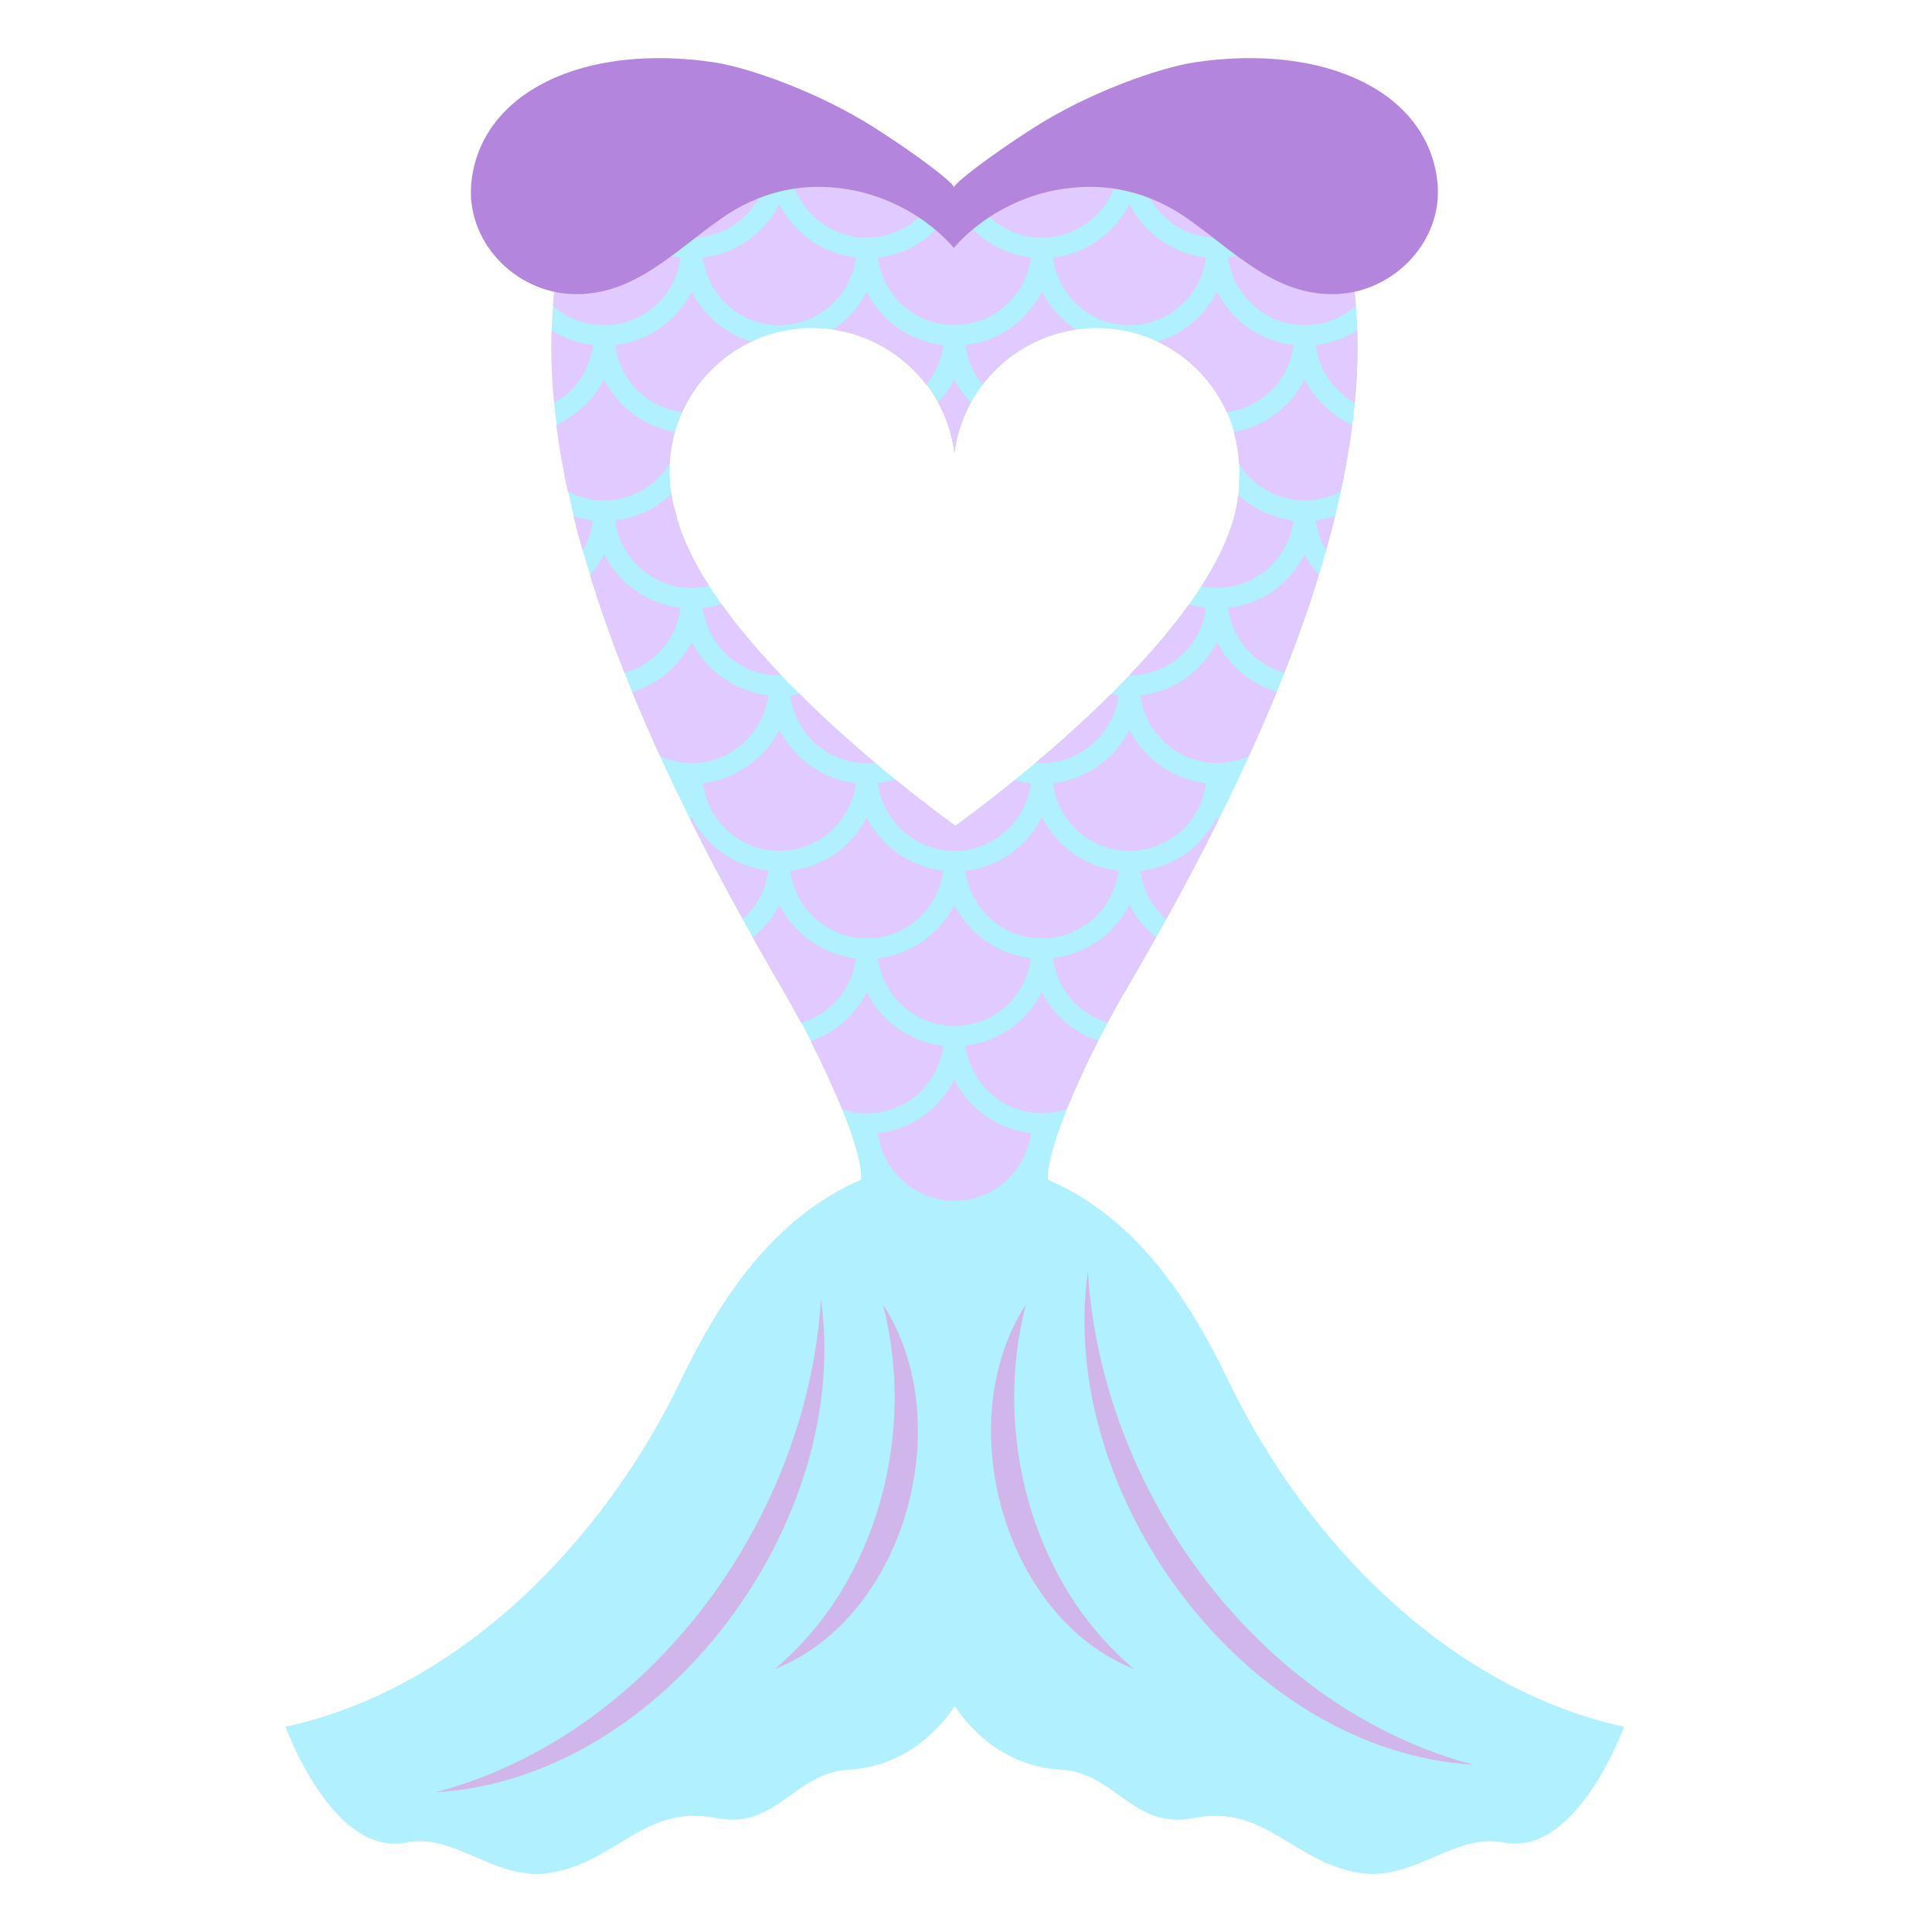
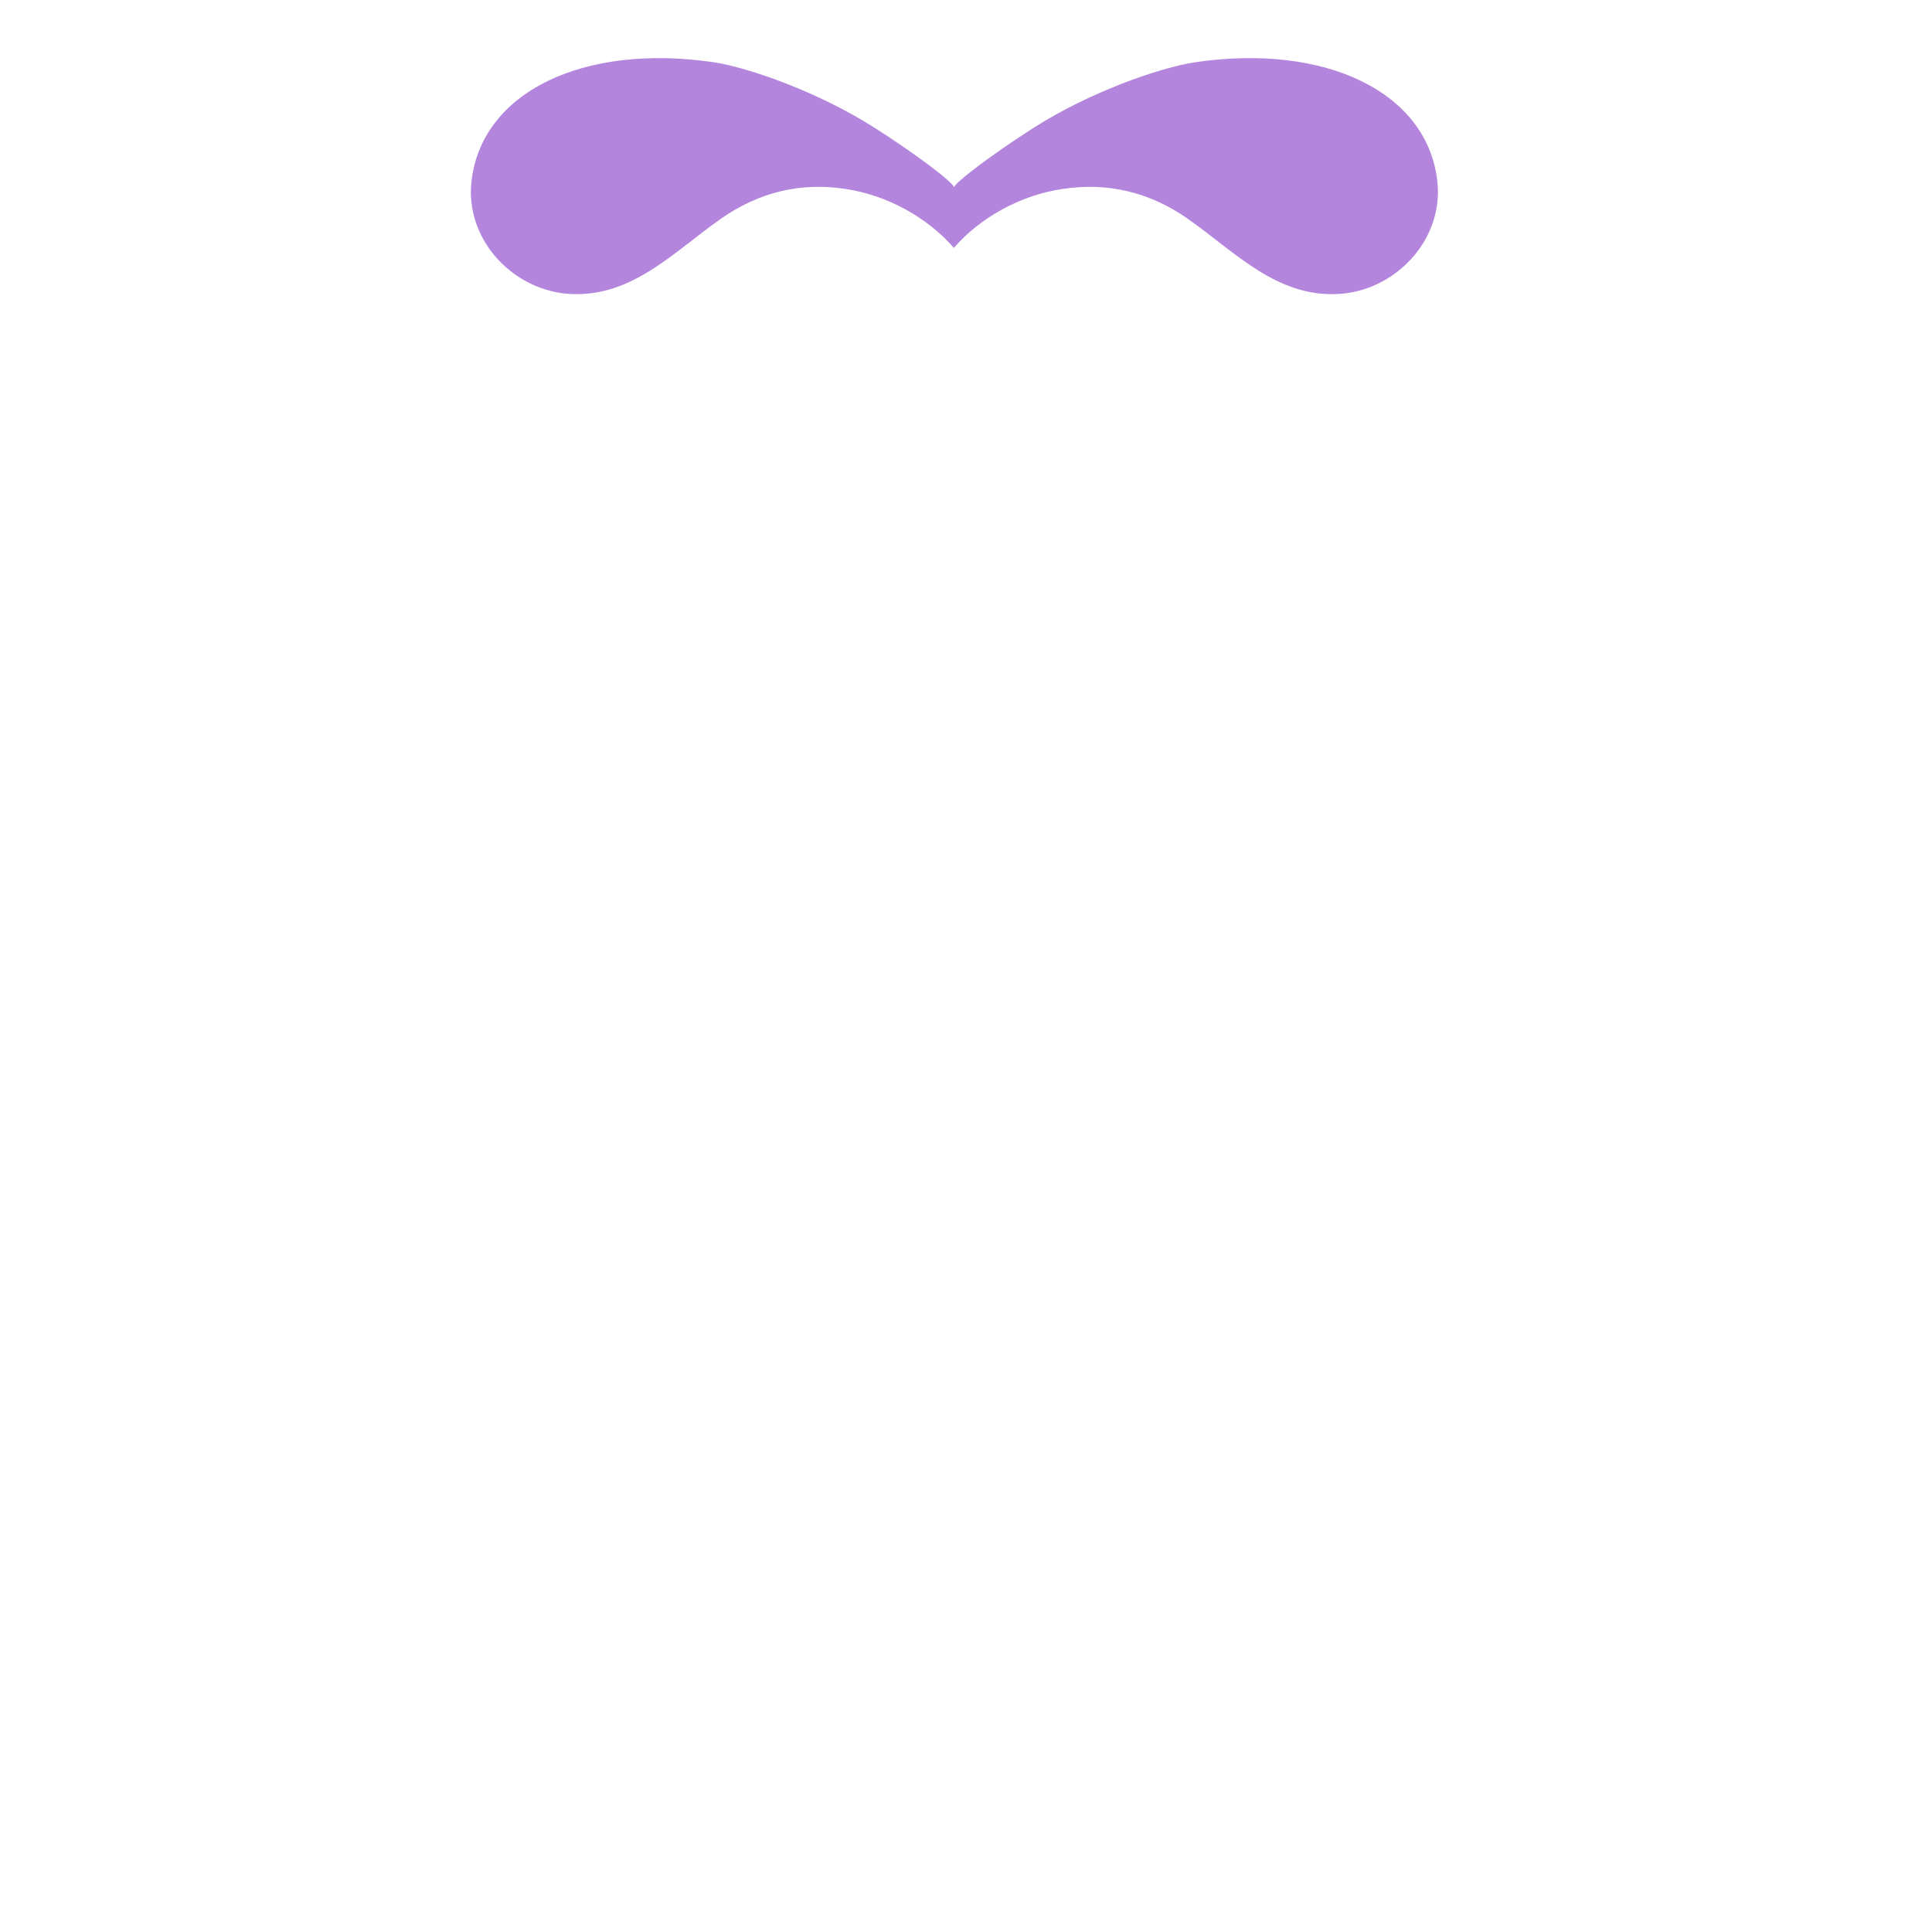
<svg xmlns="http://www.w3.org/2000/svg" version="1.1" id="Layer_1" x="0px" y="0px" width="1000px" height="1000px" viewBox="0 0 1000 1000" style="enable-background:new 0 0 1000 1000;" xml:space="preserve">
  <style type="text/css">
	.st0{fill:#B0F0FF;}
	.st1{fill:#E1CAFF;}
	.st2{fill:#B385DC;}
	.st3{fill:#D0B6EB;}
</style>
  <g>
-     <path class="st0" d="M635.9,714.8c-21-43.6-48.4-84.7-93.5-104.2c-1-17.6,22.4-67.4,39.5-96.6C649.8,398.2,717,255.7,700,142.3   c-2.6,0.5-5.3,0.8-8,0.9c-31.5,1.2-52.7-21.8-77.3-39.1c-14.6-10.2-30.4-15.7-47.1-16.3h-6.3c-3.7,0.1-7.3,0.4-11.1,1   c-21.8,3.1-43,14.8-56.4,30.5c-13.5-15.5-34.3-27.2-56.1-30.5c-3.7-0.6-7.4-0.9-11-1h-6.3c-16.7,0.7-32.5,6.2-47,16.3   c-24.6,17.3-45.6,40.4-77.2,39.1c-2.8-0.1-5.5-0.4-8.1-0.9c-17,113.4,50.2,255.9,118.1,371.7c17.1,29.1,40.5,78.9,39.5,96.6   c-45.1,19.5-72.5,60.7-93.5,104.2c-40.1,83.5-114.5,159.5-204.5,179c10.9,27.4,33.3,65.7,62.4,59.9c25.7-5.2,46.7,20.7,75.3,15.6   c33.9-5.9,48.6-35.6,85-28.3c31.5,6.3,40.4-23.4,68.9-25c33.9-1.9,51.6-27.8,54.9-33c3.3,5.2,21,31.1,54.9,33   c28.5,1.6,37.3,31.3,68.9,25c36.4-7.2,51,22.4,85,28.3c28.6,5,49.6-20.8,75.3-15.6c29.1,5.8,51.5-32.5,62.4-59.9   C750.4,874.2,676,798.3,635.9,714.8z M494.5,427.4c-0.6-0.5-128.6-91.2-145-162.8c-1.9-6.6-2.9-13.6-2.9-20.8c0-40.9,33-74,73.8-74   c37.6,0,69.2,28.3,73.7,64.8c4.5-36.6,36.1-64.8,73.7-64.8c40.7,0,73.8,33.2,73.8,74c-0.1,1.7-0.2,3.3-0.3,5   C643,322.1,494.6,427.3,494.5,427.4z" />
-     <path class="st1" d="M454.4,133.3c13.9-1.5,26.1-8.8,34.3-19.4c1.8,1.7,3.5,3.5,5.1,5.3c1.7-1.9,3.4-3.8,5.3-5.6   c8.2,10.7,20.5,18,34.5,19.6c-2.5,19.7-19.2,35-39.6,35C473.6,168.3,456.9,153,454.4,133.3z M578.9,450.7   c-17.3-2-32.1-12.8-39.6-27.7c-7.5,15-22.3,25.8-39.6,27.7c2.5,19.7,19.2,35,39.6,35C559.7,485.7,576.4,470.4,578.9,450.7z    M448.6,485.7c20.4,0,37.1-15.3,39.6-35c-17.3-2-32.1-12.8-39.6-27.7c-7.5,15-22.3,25.8-39.6,27.7   C411.5,470.4,428.3,485.6,448.6,485.7z M624.2,314.6c-3-0.3-5.9-1-8.8-1.8c-9,12.6-19.7,25-31,36.8c0.1,0,0.1,0,0.2,0   C605,349.6,621.7,334.3,624.2,314.6z M363.8,405.4c2.5,19.7,19.2,35,39.6,35c20.4,0,37.1-15.3,39.6-35c-17.3-2-32.1-12.8-39.6-27.7   C395.8,392.6,381.1,403.3,363.8,405.4z M494,531c20.4,0,37.1-15.3,39.6-35c-17.3-2-32.1-12.8-39.6-27.7   c-7.5,15-22.3,25.7-39.6,27.7C456.9,515.7,473.6,531,494,531z M629.9,123c2.9,0,5.8-0.3,8.6-0.9c-7.9-5.9-15.6-12.2-23.8-18   c-7.6-5.3-15.5-9.3-23.7-12C595.2,109.8,611,123,629.9,123z M545,133.3c2.5,19.7,19.2,35,39.6,35c20.4,0,37.1-15.3,39.6-35   c-17.3-2-32.1-12.8-39.6-27.7C577.1,120.5,562.3,131.4,545,133.3z M669.5,269.3c-11-1.3-20.9-6-28.6-13.2   c-1.6,15.1-8.7,31.2-19.1,47.3c2.6,0.5,5.3,0.8,8.1,0.8C650.3,304.3,667,289,669.5,269.3z M669.5,178.6   c-17.3-2-32.1-12.8-39.6-27.7c-6.2,12.4-17.3,21.9-30.8,25.9c15.8,7.5,28.6,20.5,35.8,36.5C653,211,667.3,196.7,669.5,178.6z    M624.2,405.4c-17.3-2-32.1-12.8-39.6-27.7c-7.5,15-22.3,25.7-39.6,27.7c2.5,19.7,19.2,35,39.6,35C605,440.4,621.7,425,624.2,405.4   z M448.6,395c1.4,0,2.9-0.1,4.3-0.2c-12.2-10.3-25.8-22.4-39-35.6c-1.6,0.3-3.2,0.6-4.9,0.8C411.5,379.6,428.3,395,448.6,395z    M463.4,403.5c-2.9,0.9-5.9,1.5-9,1.9c2.5,19.7,19.2,35,39.6,35c20.4,0,37.1-15.3,39.6-35c-2.8-0.3-5.6-0.9-8.3-1.7   c-18,14.6-30.8,23.7-30.8,23.7C494.3,427.2,481.4,418.1,463.4,403.5z M675.3,168.3c10.2,0,19.5-3.8,26.5-10.1   c-0.4-5.4-1-10.7-1.8-15.9c-2.6,0.5-5.3,0.8-8,0.9c-16.4,0.6-29.9-5.2-42.6-13.5c-4.3,1.8-8.9,3-13.7,3.5   C638.2,153,655,168.3,675.3,168.3z M358,304.3c3.1,0,6.2-0.4,9.1-1c-8.4-13.1-14.7-26.2-17.6-38.7c-0.8-2.9-1.5-5.9-2-8.9   c-7.8,7.4-17.9,12.4-29.1,13.6C320.8,289,337.6,304.3,358,304.3z M403.4,349.6c0.4,0,0.7,0,1.1,0c-11.3-11.9-22.1-24.4-31.1-37   c-3.1,1-6.3,1.7-9.6,2C366.2,334.3,383,349.6,403.4,349.6z M578.9,359.9c-1.3-0.2-2.6-0.4-3.9-0.6c-13.3,13.2-26.8,25.3-39,35.5   c1.1,0.1,2.2,0.1,3.3,0.1C559.7,395,576.4,379.6,578.9,359.9z M358,150.9c-7.5,15-22.3,25.8-39.6,27.7   c2.3,18.1,16.6,32.5,34.7,34.7c7.2-16,20-29,35.8-36.5C375.4,172.8,364.2,163.3,358,150.9z M448.6,150.9c-4,8-10.1,14.8-17.5,19.7   c19.6,2.9,36.7,13.4,48.3,28.5c4.7-5.7,7.9-12.7,8.8-20.4C470.8,176.6,456.1,165.9,448.6,150.9z M539.3,150.9   c-7.5,15-22.3,25.8-39.6,27.7c1,7.7,4.1,14.8,8.9,20.5c11.5-15.1,28.7-25.6,48.3-28.5C549.4,165.7,543.3,158.9,539.3,150.9z    M485.5,208.4c4.4,8,7.3,16.8,8.5,26.2c1.2-9.4,4.1-18.2,8.5-26.2c-3.4-3.6-6.3-7.7-8.5-12.1C491.8,200.7,488.9,204.8,485.5,208.4z    M539.3,123c20,0,36.6-14.8,39.5-34c-3.7-0.6-7.4-1-11.2-1.2h-6.3c-3.7,0.1-7.3,0.4-11.1,1c-15.5,2.2-30.7,8.8-43,18   C514.5,116.6,526.2,123,539.3,123z M584.6,468.2c-7.5,15-22.3,25.7-39.6,27.7c2,15.9,13.3,28.9,28.3,33.4   c2.9-5.5,5.8-10.7,8.6-15.4c5.5-9.4,11-19,16.5-28.7C592.7,480.6,587.9,474.9,584.6,468.2z M629.9,332.2   c-7.5,15-22.3,25.8-39.6,27.7c2.5,19.7,19.2,35,39.6,35c5.9,0,11.5-1.3,16.6-3.6c5-11,9.8-22.1,14.4-33.2   C647.3,354.1,636.1,344.6,629.9,332.2z M590.3,450.7c1.2,10,6.2,18.8,13.4,25.1c9.3-16.8,18.4-34,27-51.4c-0.3-0.5-0.5-1-0.8-1.5   C622.4,437.9,607.6,448.8,590.3,450.7z M539.3,513.5c-7.5,15-22.3,25.8-39.6,27.7c2.5,19.7,19.2,35,39.6,35c4.5,0,8.9-0.8,12.9-2.2   c4.6-11.4,10.3-23.7,16.2-35.3C555.7,534.5,545.2,525.4,539.3,513.5z M494,558.8c-7.5,15-22.3,25.8-39.6,27.7   c2.5,19.7,19.2,35,39.6,35c20.4,0,37.1-15.3,39.6-35C516.3,584.6,501.5,573.8,494,558.8z M686.4,284.9c1.7-6,3.2-11.9,4.7-17.8   c-3.2,1.1-6.6,1.8-10.1,2.2C681.7,275,683.6,280.3,686.4,284.9z M635.7,314.6c2,16.2,13.7,29.4,29.1,33.6   c6.6-16.8,12.7-33.7,17.8-50.5c-2.9-3.3-5.4-6.9-7.3-10.8C667.8,301.9,653.1,312.7,635.7,314.6z M675.3,196.3   c-7.1,14.1-20.6,24.5-36.7,27.3c1.5,5.3,2.4,10.7,2.7,16.4c7,11.4,19.6,19,34,19c6.8,0,13.2-1.7,18.7-4.7   c2.5-11.6,4.5-23.1,5.9-34.4C689.3,215.1,680.6,206.7,675.3,196.3z M702.5,171c-6.4,4.1-13.7,6.8-21.5,7.6   c1.6,12.9,9.4,23.9,20.2,30C702.5,195.8,702.9,183.3,702.5,171z M488.2,541.3c-17.3-2-32.1-12.8-39.6-27.7   c-5.9,11.8-16.3,21-29,25.3c5.9,11.6,11.6,23.9,16.2,35.3c4,1.4,8.3,2.1,12.8,2.1C468.9,576.3,485.7,561,488.2,541.3z M346.6,240   c0.3-5.7,1.2-11.2,2.7-16.4c-16.1-2.8-29.6-13.2-36.7-27.3c-5.2,10.4-14,18.8-24.7,23.6c1.4,11.3,3.5,22.8,5.9,34.4   c5.6,3,12,4.7,18.7,4.7C327,259,339.6,251.4,346.6,240z M448.6,123c13.1,0,24.6-6.3,31.9-16c-12.3-9.2-27.3-15.9-42.9-18.2   c-3.7-0.6-7.4-0.9-11-1h-6.3c-3.8,0.1-7.5,0.6-11.2,1.2C412.1,108.2,428.7,123,448.6,123z M352.3,133.3c-4.8-0.6-9.3-1.8-13.6-3.6   c-12.7,8.2-26.2,14.1-42.6,13.5c-2.8-0.1-5.5-0.4-8.1-0.9c-0.8,5.2-1.4,10.5-1.8,15.9c7,6.3,16.3,10.1,26.5,10.1   C333,168.3,349.8,153,352.3,133.3z M307,178.6c-7.8-0.9-15.2-3.6-21.5-7.7c-0.4,12.3,0.1,24.9,1.3,37.7   C297.6,202.5,305.3,191.5,307,178.6z M363.8,133.3c2.5,19.7,19.2,35,39.6,35c20.4,0,37.1-15.3,39.6-35c-17.3-2-32.1-12.8-39.6-27.7   C395.8,120.5,381.1,131.4,363.8,133.3z M396.8,92.1c-8.1,2.7-16,6.7-23.5,12c-8.1,5.7-15.9,12.1-23.8,18c2.7,0.6,5.6,0.9,8.5,0.9   C376.9,123,392.7,109.8,396.8,92.1z M296.8,267.1c1.4,5.9,3,11.9,4.7,17.9c2.8-4.7,4.7-10,5.4-15.6   C303.5,268.9,300.1,268.1,296.8,267.1z M358,422.9c-0.2,0.5-0.5,0.9-0.7,1.4c8.7,17.4,17.8,34.6,27.1,51.4   c7.1-6.3,12-15.1,13.3-25.1C380.2,448.6,365.5,437.9,358,422.9z M397.6,359.9c-17.3-2-32.1-12.8-39.6-27.7   c-6.2,12.4-17.4,21.9-30.8,26c4.6,11.1,9.4,22.2,14.4,33.2c5,2.3,10.6,3.6,16.4,3.6C378.3,395,395.1,379.6,397.6,359.9z    M352.3,314.6c-17.3-2-32.1-12.8-39.6-27.7c-2,3.9-4.4,7.6-7.3,10.9c5.2,16.8,11.2,33.7,17.8,50.5   C338.5,344,350.2,330.8,352.3,314.6z M443,496c-17.3-2-32.1-12.8-39.6-27.7c-3.4,6.6-8.1,12.4-13.8,17c5.5,9.7,11,19.3,16.5,28.8   c2.7,4.7,5.6,9.9,8.6,15.4C429.7,524.9,441,511.9,443,496z" />
    <path class="st2" d="M744,94.2c-4.9-46.4-57.7-71.9-125.3-62c-18.6,2.8-55.1,15.6-84.1,34.2c-22,14.1-40.8,28.5-40.8,30.6   c0-2.2-18.6-16.5-40.7-30.6c-29.2-18.7-65.4-31.4-83.8-34.2c-67.6-9.9-120.3,15.6-125.3,62c-3.2,30.6,22.4,56.9,52.1,58   c31.5,1.2,52.6-21.8,77.2-39.1c19.5-13.6,41.1-18.9,64.3-15.3c21.8,3.2,42.7,15,56.1,30.5c13.5-15.6,34.6-27.4,56.4-30.5   c23.2-3.6,45,1.7,64.5,15.3c24.6,17.3,45.8,40.4,77.3,39.1C721.4,151.1,747.2,124.8,744,94.2z" />
-     <path class="st3" d="M563.1,658.1c6.8,113.3,87.7,225.7,199.5,255.3C644.1,906.3,546.8,773.2,563.1,658.1z M587,863.9   c-53.3-44.7-73.3-122.4-56-188.7C491.8,735.7,519.1,836.8,587,863.9z M401,863.9c67.9-26.8,95.3-128.4,56-188.7   C474.3,741.5,454.3,819.2,401,863.9z M225.4,927.7c118.4-7,216-140.3,199.5-255.3C418.1,785.7,337.1,898.1,225.4,927.7z" />
  </g>
</svg>